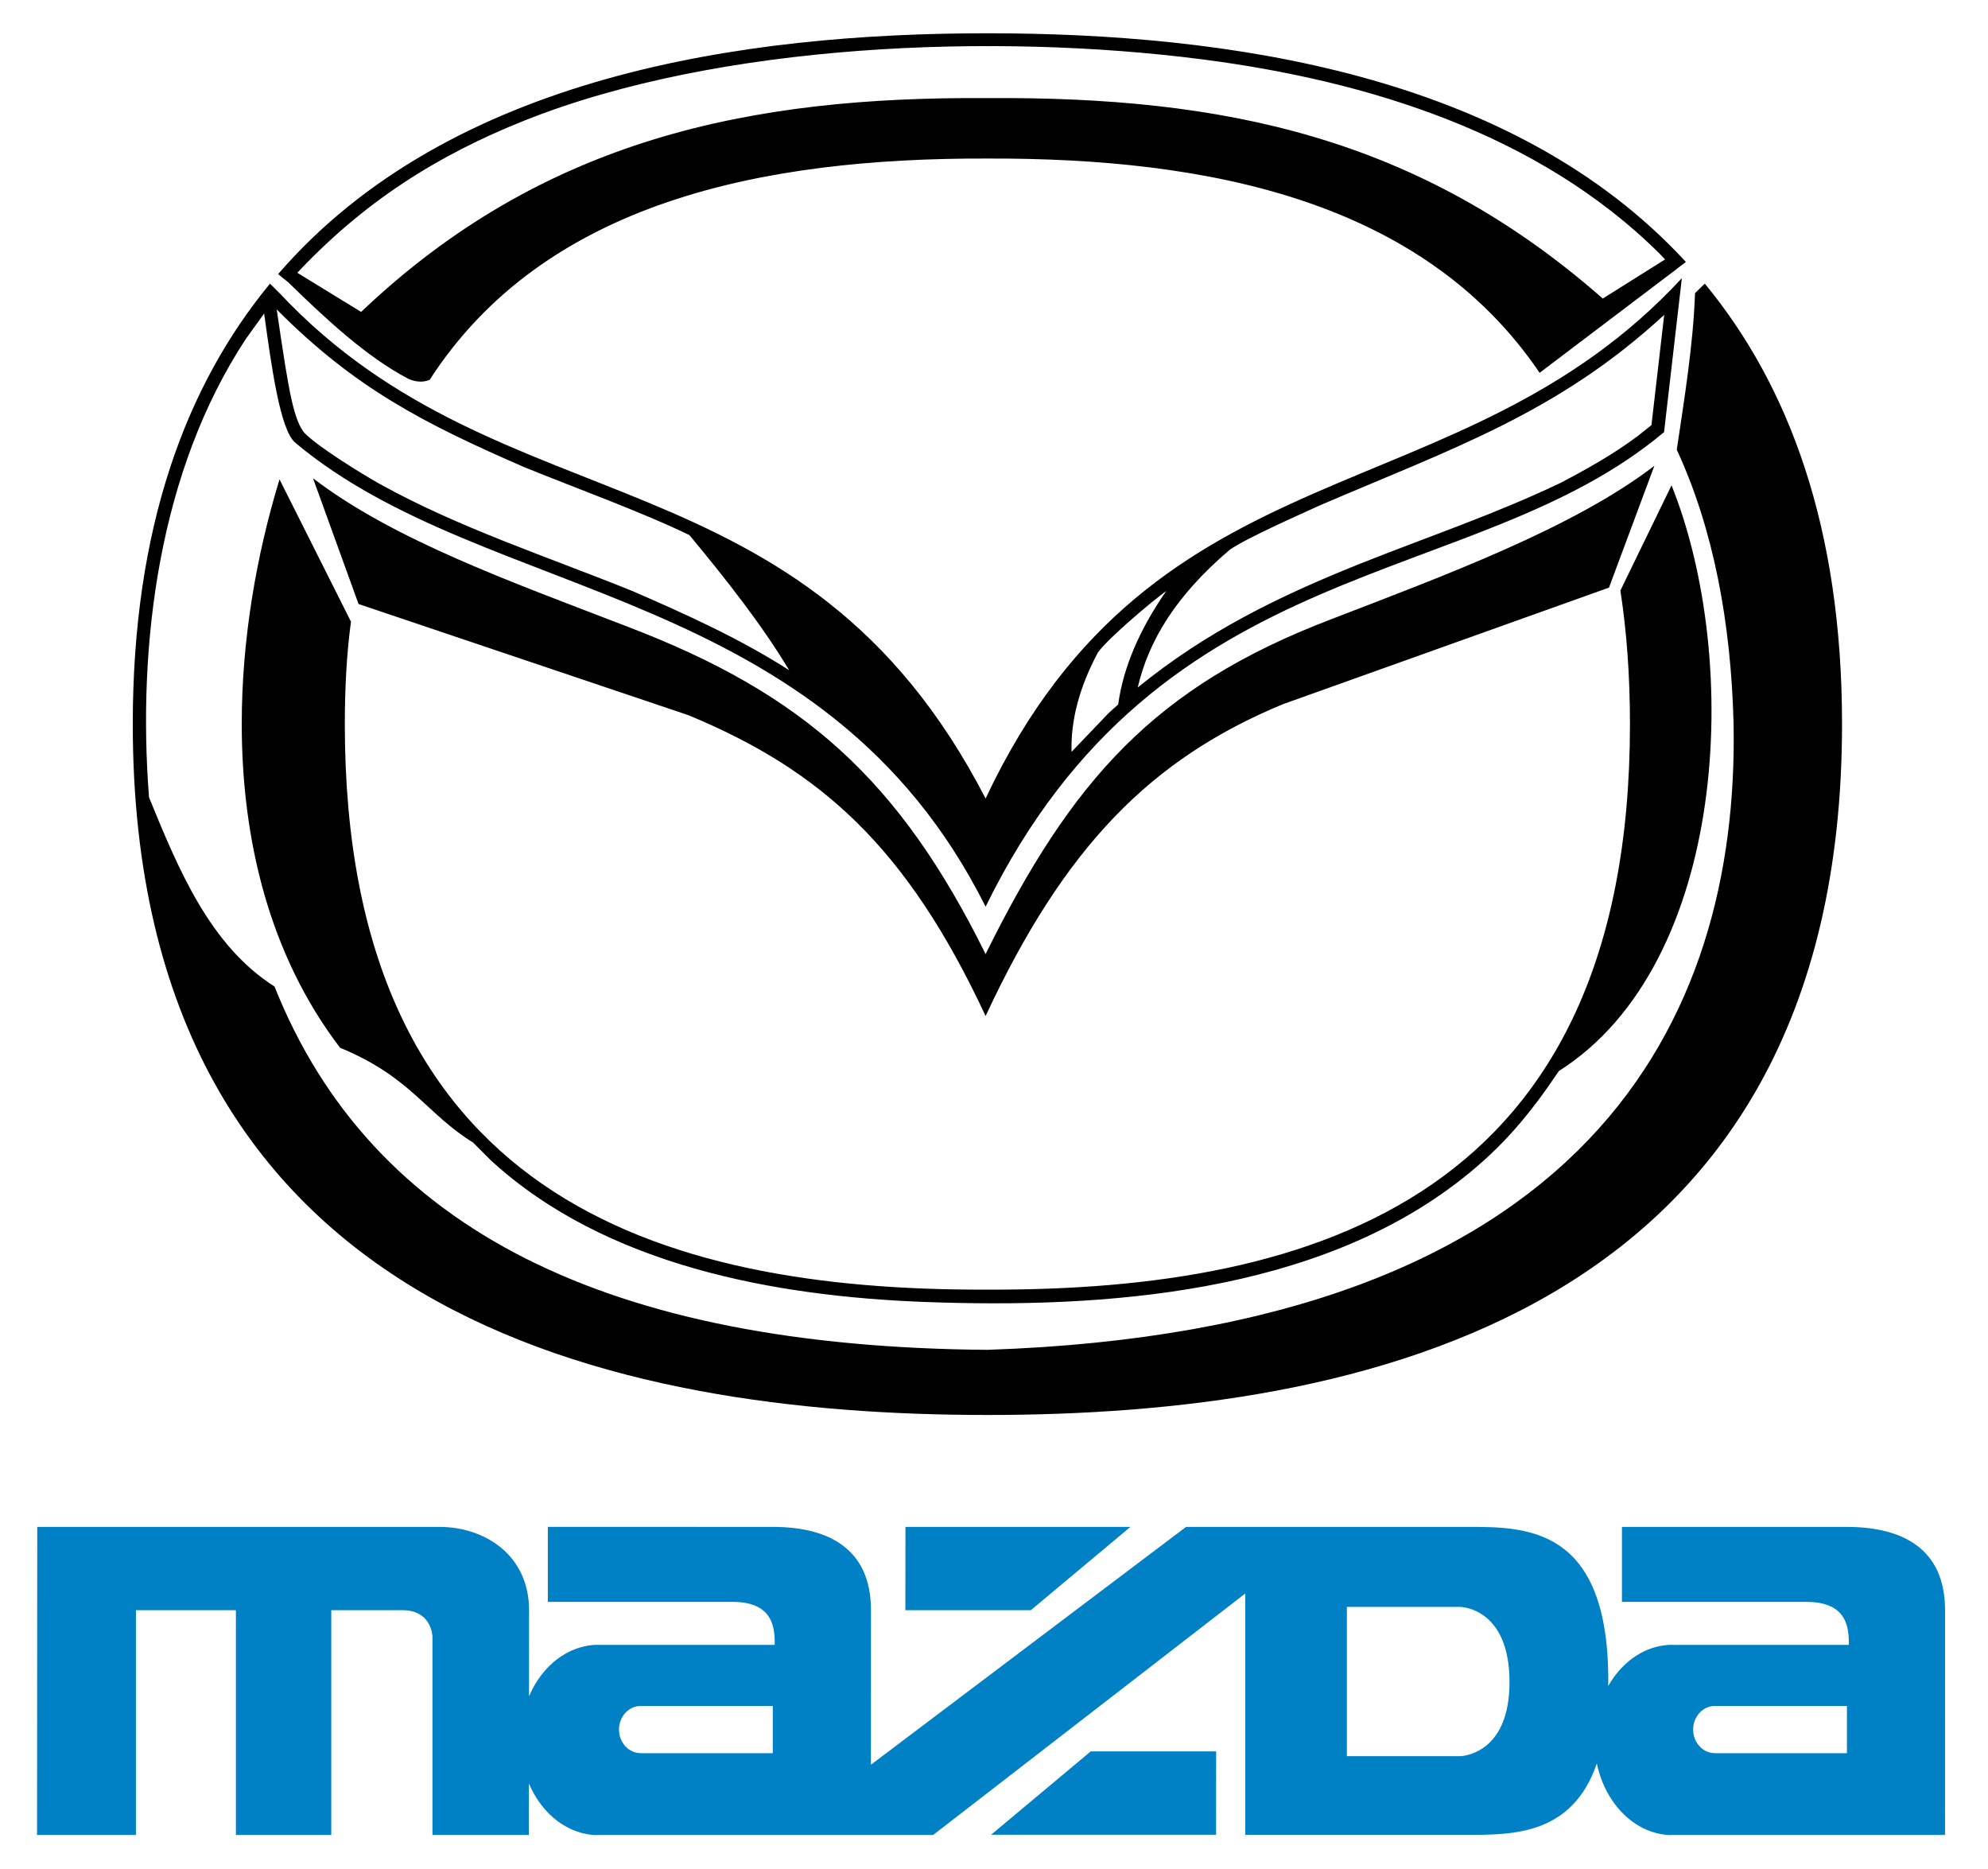
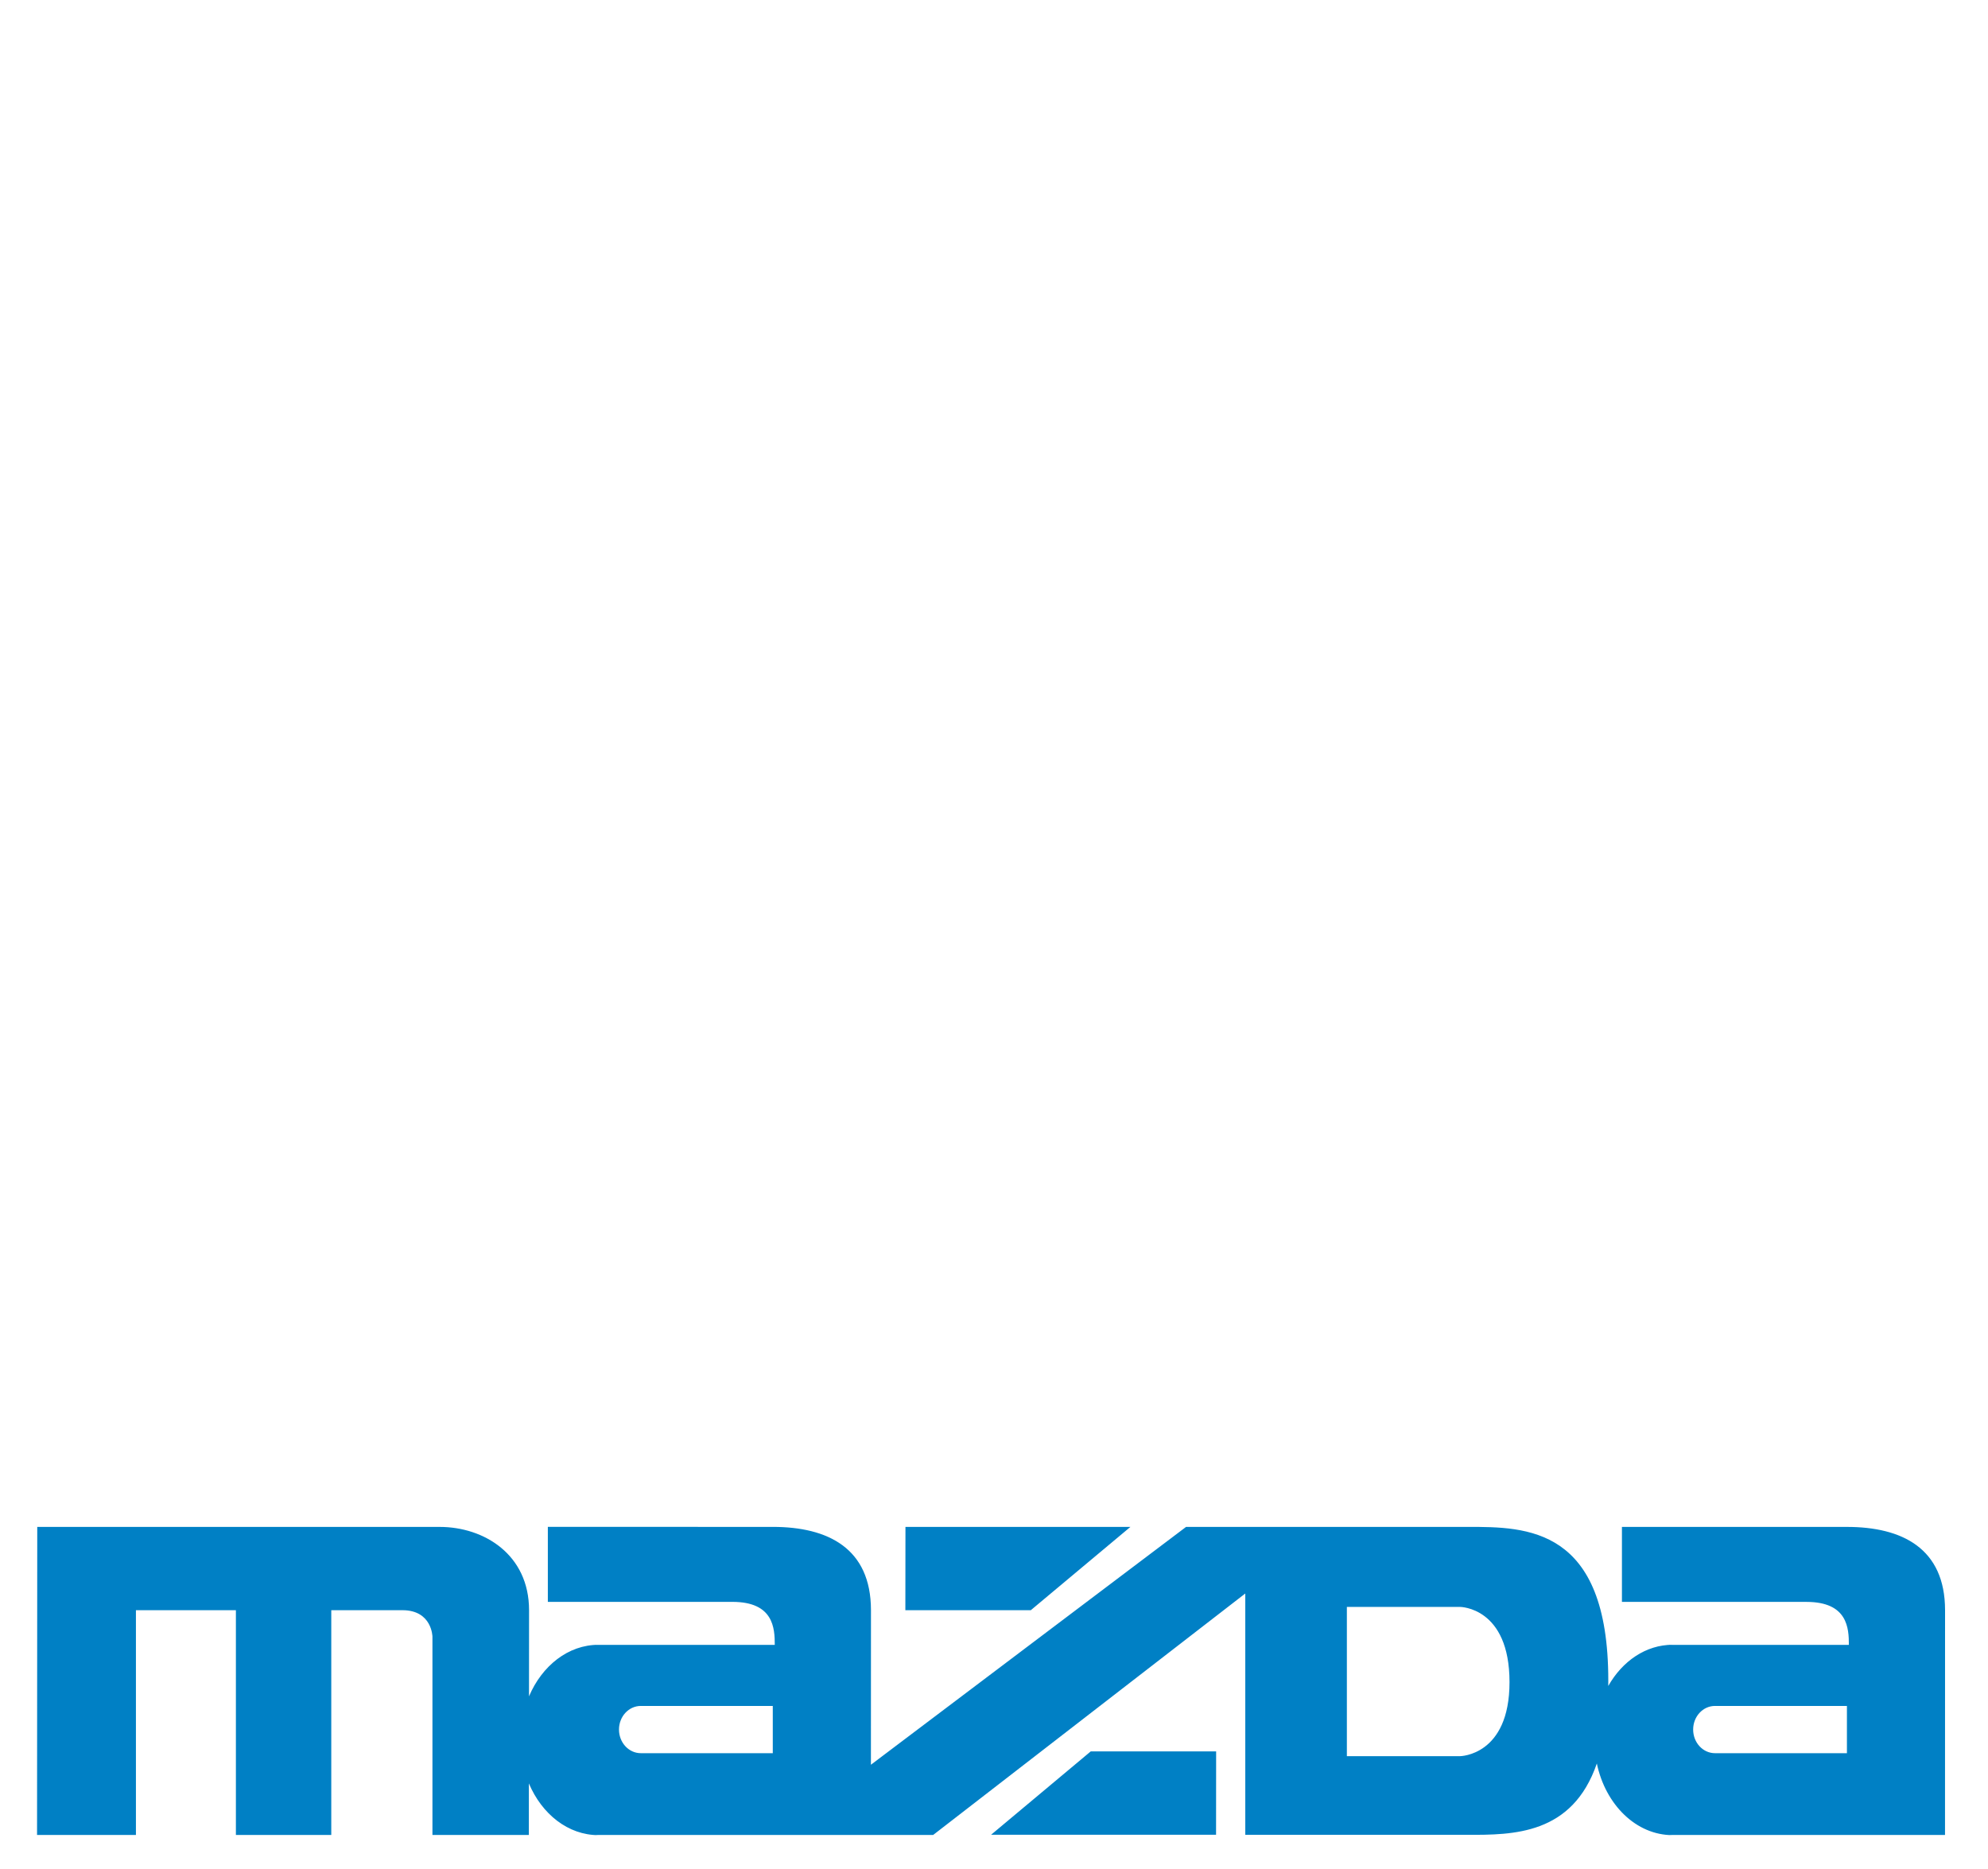
<svg xmlns="http://www.w3.org/2000/svg" width="100" height="94" viewBox="0 0 80 75.2" fill-rule="evenodd">
  <g fill="red">
    <path d="M54.2 70.66h4.555s1.99-.016 1.99-2.978c0-3.022-1.99-3.027-1.99-3.027H54.2v6.004zm-28.413-2.021c-.485 0-.878.425-.878.95 0 .525.393.951.878.951h5.311v-1.9l-5.311-.001zm43.226 0c-.485 0-.878.425-.878.95 0 .526.393.951.878.951h5.31v-1.9l-5.31-.001zm-1.855-2.456h7.243c.001-.669-.048-1.728-1.702-1.73h-7.43v-3.017h9.055c2.205 0 3.948.853 3.948 3.351l-.002 9.044H67.182l.127.007c-1.468 0-2.703-1.225-3.05-2.883-.987 2.875-3.374 2.874-5.22 2.87h-8.927v-9.71l-12.56 9.715H23.957l.126.008c-1.22 0-2.278-.845-2.8-2.082l-.001 2.074h-3.88v-7.977s-.012-1.063-1.203-1.066h-2.868v9.043H9.493v-9.043H5.47v9.043H1.491l.008-12.394h16.194c1.787 0 3.597 1.112 3.597 3.351l-.002 3.466c.523-1.232 1.578-2.074 2.795-2.074l-.148.003h7.243c0-.67-.048-1.729-1.702-1.73h-7.43v-3.018s5.523.002 9.055.001c2.205 0 3.947.852 3.948 3.35l-.002 6.22 12.683-9.57h11.341c2.357 0 5.649 0 5.649 6.178l-.001.223c.567-1.002 1.515-1.658 2.59-1.658l-.149.003zm-30.722-4.747h9.053l-4.009 3.352h-5.047l.004-3.352zm12.5 12.385h-9.052l4.008-3.352h5.047l-.003 3.352" fill="#0080c5" fill-rule="nonzero" />
-     <path d="M19.034 45.968c-1.884-1.159-2.484-2.63-5.348-3.81-2.852-3.736-3.958-8.384-3.958-13.035 0-3.395.59-6.791 1.52-9.836l2.876 5.726c-.172 1.272-.248 2.651-.248 4.122 0 18.97 12.585 22.798 25.858 22.754 13.274.043 25.858-3.784 25.858-22.754 0-1.947-.132-3.735-.385-5.374l2.058-4.234c2.832 7.05 2.279 19.247-4.534 23.567-1.166 1.732-2.224 3.015-3.876 4.32-5.887 4.646-14.414 5.24-21.618 4.972-6.053-.225-12.875-1.464-17.49-5.704zM11.26 11.806l-.395-.393c-3.389 4.11-5.522 9.821-5.522 17.722 0 23.918 19.523 27.797 34.391 27.797 14.869 0 34.392-3.879 34.392-27.797 0-7.9-2.133-13.613-5.522-17.722l-.394.38c-.072 2.092-.433 4.258-.734 6.303 1.484 3.198 2.186 6.998 2.286 11.038.218 11.882-5.82 24.365-30.028 25.177-15.217-.12-24.78-4.812-28.687-14.618-2.587-1.645-3.85-4.672-5.05-7.611-.481-6.192.412-13.15 3.892-18.439l.74-1.03c.282 2.014.632 4.689 1.255 5.201 7.702 6.467 21.256 5.633 27.778 18.666 7.087-14.453 19.6-12.627 27.302-19.093l.716-6.194C58.7 20.9 46.493 17.608 39.662 32.129 32.302 17.873 20.263 21.39 11.26 11.806zm6.034 3.47c4.62-7.147 13.369-8.926 22.44-8.897C48.652 6.35 57.26 8.07 61.957 15l5.557-4.208-.001-.002.33-.25c-6.974-7.582-18.51-9.201-28.109-9.201-9.801 0-21.622 1.688-28.542 9.688l.13.106-.001.001.288.233c1.494 1.46 3.145 2.996 4.82 3.873.271.119.577.167.865.04zm49.71-4.837l-2.506 1.574C57.07 5.48 49.157 3.883 39.734 3.947c-9.52-.065-17.872 1.63-25.202 8.603l-2.568-1.574c2.645-2.817 5.58-4.71 9.165-6.135 7.82-3.11 18.923-3.525 27.233-2.455 6.656.857 13.555 2.983 18.425 7.823zM39.662 40.88c-3.179-6.822-6.65-9.902-11.956-12.103l-13.277-4.474-1.834-5.062c3.268 2.505 8.077 4.204 12.666 5.976 7.074 2.703 10.92 6.139 14.401 13.17zm0 0c3.179-6.822 6.651-10.342 11.956-12.543l13.13-4.694 1.826-4.9c-3.268 2.505-8.435 4.409-13.024 6.18-7.074 2.703-10.408 6.433-13.888 13.463zm23.14-21.453c1.075-.563 2.132-1.156 3.106-1.885l.549-.437.513-4.437c-4.287 3.958-8.54 5.38-13.889 7.68-.787.364-2.88 1.28-3.592 1.77-2.173 1.851-3.26 3.646-3.705 5.543 2.756-2.243 5.688-3.678 8.97-4.988 2.697-1.075 5.432-1.992 8.048-3.246zm-15.87 4.352c-.592.423-2.368 1.93-2.752 2.476-.757 1.427-1.093 2.733-1.06 3.997l1.496-1.564.38-.342c.21-1.504.856-3.01 1.935-4.566zm-19.186-2.247c-1.876-.916-4.66-1.925-6.641-2.732-4.034-1.756-6.823-3.179-9.97-6.351.113.775.228 1.548.352 2.318.114.63.33 2.206.784 2.67.533.546 2.301 1.639 3.012 2.035 3.176 1.766 6.824 2.954 10.169 4.31 2.172.94 4.305 1.908 6.304 3.182-1.12-1.862-2.536-3.65-4.01-5.432z" fill="#000" />
  </g>
</svg>